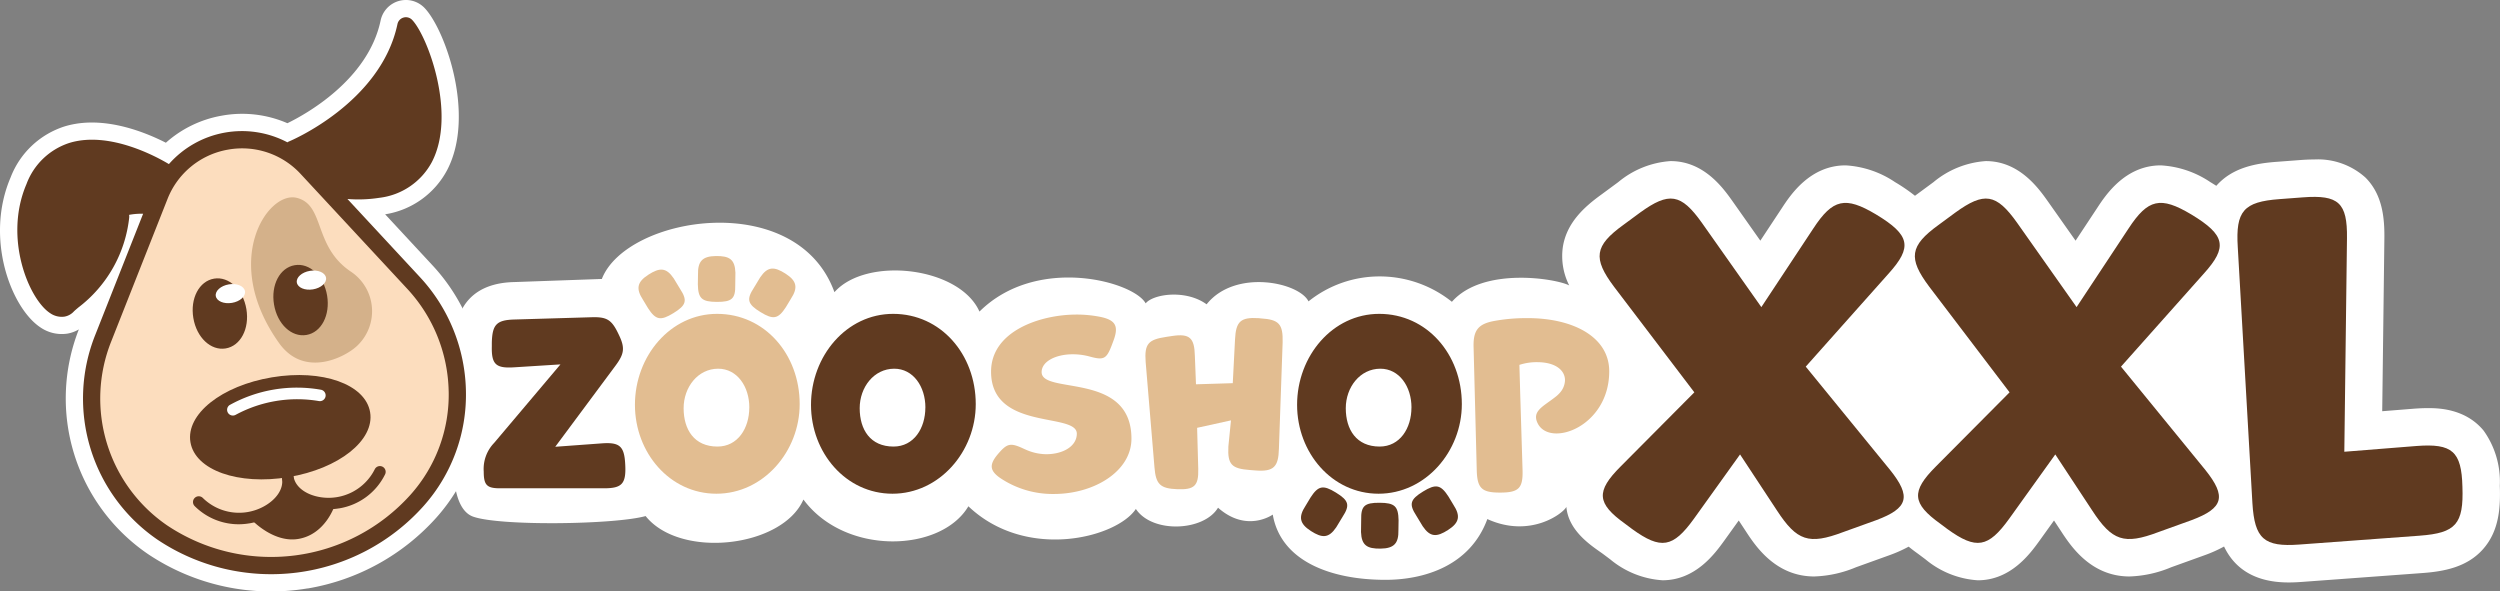
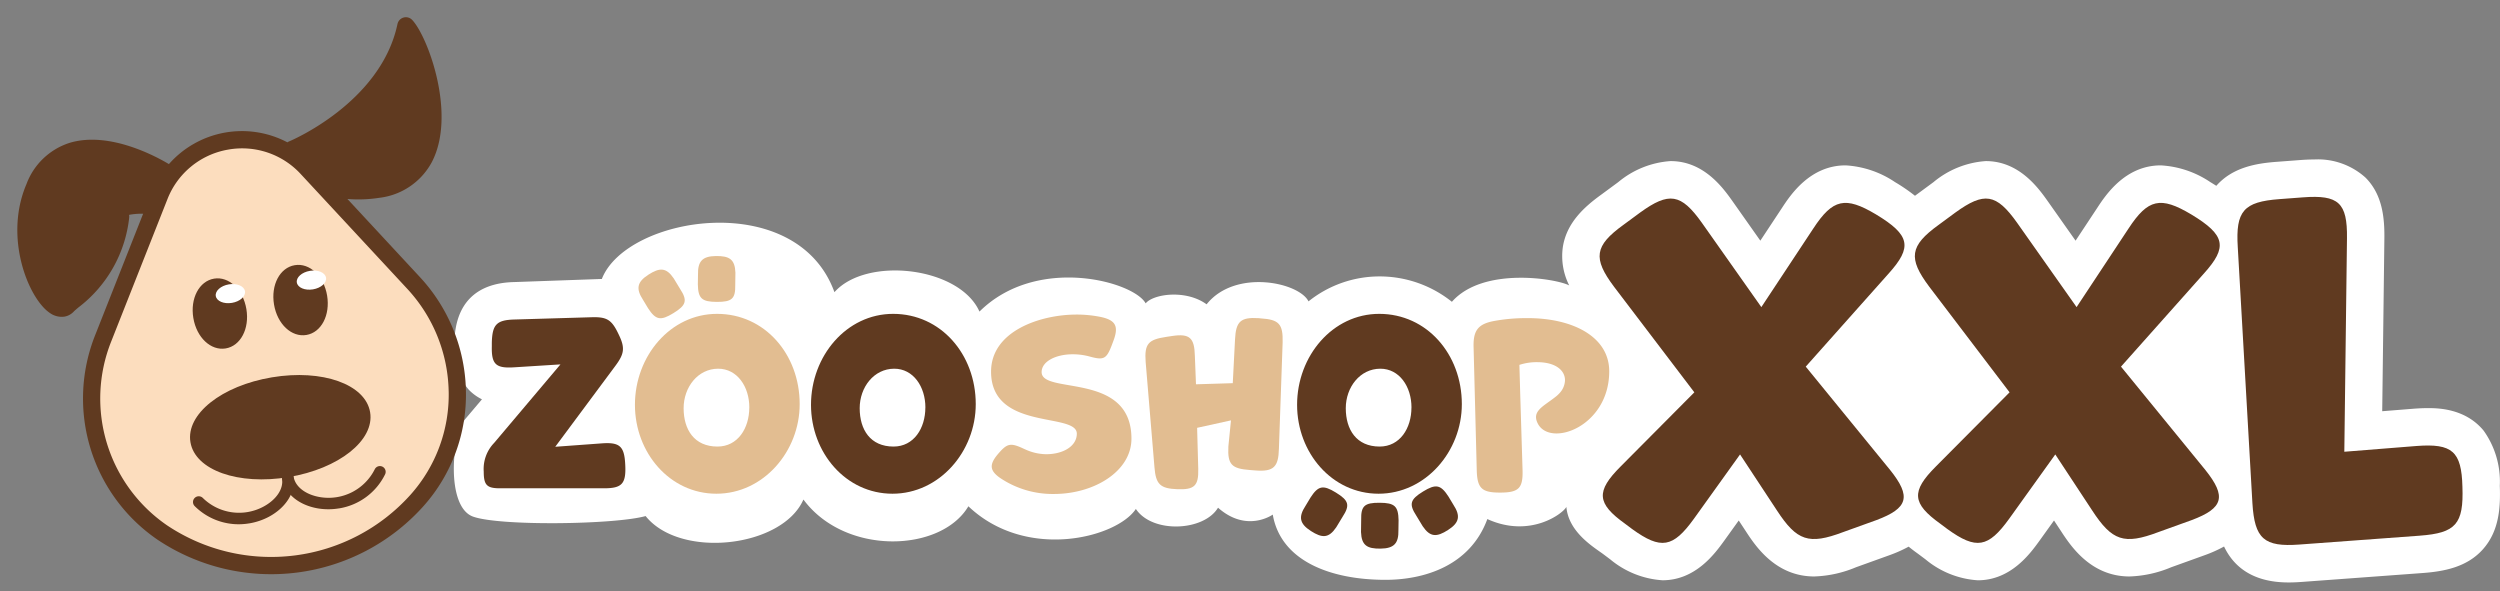
<svg xmlns="http://www.w3.org/2000/svg" width="282.125" height="66.748" viewBox="0 0 282.125 66.748">
  <rect x="0" y="0" width="282.125" height="66.748" fill="#808080" stroke="none" />
  <defs>
    <clipPath id="clip-path">
      <rect id="Rectangle_1" data-name="Rectangle 1" width="230.908" height="47.734" fill="none" />
    </clipPath>
  </defs>
  <g id="Group_69" data-name="Group 69" transform="translate(843.033 -42.067)">
    <g id="Group_2" data-name="Group 2" transform="translate(-791.816 60.063)">
      <g id="Group_1" data-name="Group 1" clip-path="url(#clip-path)">
        <path id="Path_1" data-name="Path 1" d="M116.628,40.58c4.834,2.2,8.56-.637,8.92-1.373.239,2.772,2.91,4.432,4.121,5.3l.826.619a10.244,10.244,0,0,0,5.9,2.362h0c3.738,0,5.917-3.014,6.975-4.476L145,40.742l.768,1.166c1.09,1.672,3.359,5.15,7.752,5.15a13.169,13.169,0,0,0,4.711-1.039l3.782-1.362a15.17,15.17,0,0,0,2.162-.965c.407.336.783.61,1.072.817l.827.619a10.242,10.242,0,0,0,5.9,2.362h0c3.738,0,5.918-3.014,6.974-4.476l1.63-2.272.768,1.166c1.091,1.672,3.359,5.15,7.752,5.15A13.173,13.173,0,0,0,193.8,46.02l3.782-1.362a15.1,15.1,0,0,0,2.186-.98c1.006,2.114,3.048,4.056,7.279,4.056.473,0,.978-.021,1.54-.063l13.579-1c2.361-.175,5.021-.634,6.848-2.718,1.791-2.043,1.961-4.635,1.873-7.134a9.88,9.88,0,0,0-1.821-6.211c-2.087-2.548-5.256-2.548-6.3-2.548-.481,0-1,.021-1.6.067l-3.549.283.243-19.468c.029-2.315-.2-4.942-2.108-6.875A8.017,8.017,0,0,0,209.943,0c-.48,0-1,.021-1.581.065l-2.65.2c-2.35.174-4.995.634-6.819,2.709-.22-.141-.44-.278-.66-.411l-.023-.014A11.1,11.1,0,0,0,192.632.666c-4.024,0-6.232,3.363-7.169,4.789l-2.451,3.708-3.159-4.48c-1.041-1.462-3.207-4.5-6.966-4.5a10.3,10.3,0,0,0-5.915,2.379l-1.92,1.415-.163.121a19.816,19.816,0,0,0-2.231-1.53l-.023-.014A11.1,11.1,0,0,0,157.057.666c-4.024,0-6.232,3.363-7.169,4.789l-2.451,3.708-3.159-4.48c-1.041-1.462-3.207-4.5-6.966-4.5A10.3,10.3,0,0,0,131.4,2.558l-1.92,1.414c-1.91,1.383-3.914,3.17-4.334,5.936a7.321,7.321,0,0,0,.724,4.308c-1.4-.755-9.721-2.163-13.239,1.847a13.051,13.051,0,0,0-8.2-2.865,12.822,12.822,0,0,0-7.983,2.816c-1.072-2.158-8.288-3.7-11.5.333-2.329-1.7-6.025-1.174-6.876-.107-1.349-2.471-12.274-5.5-18.757.926C57.06,12.1,46.557,10.9,42.95,14.977,38.7,3.237,19.479,6.346,16.7,13.485l-9.919.351c-4.288.106-6.61,2.437-6.716,6.742v.46A6.7,6.7,0,0,0,1.7,26a5.342,5.342,0,0,0,1.471,1.067L1.3,29.278c-1.552,1.854-2.2,9.869.833,11.013,2.926,1.1,16.031.925,19.508-.05,3.9,4.877,15.435,3.562,17.809-1.866,4.707,6.361,15.52,5.979,18.615.763,6.53,6.206,16.749,3.55,18.9.3,1.865,2.8,7.689,2.516,9.272-.141,3.251,2.883,6.177.777,6.177.777.89,5.173,6.4,7.363,12.721,7.363,4.325,0,9.541-1.554,11.492-6.854" transform="translate(0)" fill="#fff" />
        <path id="Path_2" data-name="Path 2" d="M530.385,47.585c2.405,3.006,2.054,4.309-1.553,5.661L525.074,54.6c-3.858,1.453-5.211,1-7.465-2.455l-4.158-6.313L508.24,53.1c-2.355,3.257-3.708,3.508-6.964,1.153l-.8-.6c-3.207-2.3-3.307-3.657-.5-6.463l8.317-8.367-9.068-11.924c-2.405-3.207-2.2-4.61,1.052-6.965l1.9-1.4c3.257-2.355,4.609-2.155,6.964,1.153l6.714,9.519,5.862-8.868c2.2-3.357,3.608-3.657,7.065-1.6,3.908,2.355,4.108,3.708,1.453,6.664l-9.369,10.522Z" transform="translate(-368.304 -12.545)" fill="#603a20" />
        <path id="Path_3" data-name="Path 3" d="M667.3,47.585c2.4,3.006,2.054,4.309-1.553,5.661L661.987,54.6c-3.858,1.453-5.211,1-7.465-2.455l-4.158-6.313L645.153,53.1c-2.354,3.257-3.707,3.508-6.964,1.153l-.8-.6c-3.207-2.3-3.307-3.657-.5-6.463l8.317-8.367-9.068-11.924c-2.405-3.207-2.2-4.61,1.052-6.965l1.9-1.4c3.257-2.355,4.61-2.155,6.964,1.153l6.714,9.519,5.862-8.868c2.2-3.357,3.608-3.657,7.065-1.6,3.908,2.355,4.109,3.708,1.453,6.664l-9.369,10.522Z" transform="translate(-469.642 -12.545)" fill="#603a20" />
        <path id="Path_4" data-name="Path 4" d="M795.21,54.489l-13.578,1c-4.009.3-5.061-.651-5.311-4.66l-1.653-28.909c-.251-4.058.651-5.11,4.709-5.411l2.656-.2c4.008-.3,5.01.6,4.96,4.609l-.3,24.1,8.167-.651c4.008-.3,5.061.6,5.161,4.609.15,4.208-.752,5.211-4.81,5.511" transform="translate(-573.353 -12.034)" fill="#603a20" />
        <path id="Path_5" data-name="Path 5" d="M164.3,87.35c-5.246,0-9.194-4.609-9.194-10.034,0-5.5,4-10.263,9.27-10.263,5.374,0,9.321,4.559,9.321,10.187,0,5.348-4.1,10.11-9.4,10.11m3.718-9.728c0-2.368-1.375-4.38-3.515-4.38-2.292,0-3.9,2.088-3.9,4.457,0,2.419,1.2,4.329,3.82,4.329,2.292,0,3.591-2.063,3.591-4.406" transform="translate(-114.801 -49.63)" fill="#603a20" />
        <path id="Path_6" data-name="Path 6" d="M237.141,82.551a5.82,5.82,0,0,0,2.394.56c1.936,0,3.463-.916,3.463-2.317,0-2.445-9.677-.28-9.677-7,0-4.635,5.654-6.443,9.626-6.443a13.771,13.771,0,0,1,2.674.255c1.757.357,2.139,1.044,1.5,2.725l-.2.535c-.586,1.5-.891,1.655-2.47,1.223a7.161,7.161,0,0,0-1.91-.255c-1.936,0-3.514.815-3.514,2.012,0,2.572,10.136-.1,10.136,7.512,0,3.693-4.228,6.24-8.735,6.24a10.617,10.617,0,0,1-6.01-1.757c-1.248-.84-1.324-1.528-.382-2.674,1.12-1.324,1.451-1.4,3.107-.611" transform="translate(-172.696 -49.849)" fill="#e2bd91" />
        <path id="Path_7" data-name="Path 7" d="M315.42,83.607c-.051,2.037-.586,2.6-2.623,2.445L312.135,86c-2.037-.153-2.521-.611-2.419-2.648l.294-2.954-3.82.841.127,4.635c.051,1.91-.433,2.368-2.368,2.292s-2.419-.56-2.572-2.47l-.993-11.867c-.153-2.063.28-2.547,2.317-2.852l.662-.1c2.012-.306,2.521.229,2.572,2.241l.127,3.209,4.151-.127.255-4.941c.1-2.038.637-2.521,2.674-2.394l.229.025c2.063.127,2.521.637,2.47,2.7Z" transform="translate(-222.312 -50.955)" fill="#e2bd91" />
        <path id="Path_8" data-name="Path 8" d="M448.985,68.916a19.813,19.813,0,0,0-3.718.306c-1.859.331-2.445,1.044-2.394,2.954l.357,13.879c.051,2.063.56,2.547,2.623,2.547,2.114,0,2.6-.484,2.547-2.521l-.266-8.66h0l-.09-3.232a6.248,6.248,0,0,1,1.987-.306c2.164,0,3.158.968,3.158,2.037a2.22,2.22,0,0,1-.6,1.442v0l-.016.016a3.3,3.3,0,0,1-.5.455l-.019.015,0,0c-1.318,1.036-2.661,1.57-1.927,2.977,1.408,2.7,8.053.338,8.053-5.912,0-3.922-4.149-6-9.191-6" transform="translate(-327.796 -51.009)" fill="#e2bd91" />
        <path id="Path_9" data-name="Path 9" d="M87.843,87.35c-5.246,0-9.194-4.609-9.194-10.034,0-5.5,4-10.263,9.27-10.263,5.374,0,9.321,4.559,9.321,10.187,0,5.348-4.1,10.11-9.4,10.11m3.718-9.728c0-2.368-1.375-4.38-3.515-4.38-2.292,0-3.9,2.088-3.9,4.457,0,2.419,1.2,4.329,3.82,4.329,2.292,0,3.591-2.063,3.591-4.406" transform="translate(-58.213 -49.63)" fill="#e2bd91" />
        <path id="Path_10" data-name="Path 10" d="M108.011,41.937c-1.541.018-2.052.612-2.02,2.084l-.017,1.117c.031,1.588.444,1.964,2.128,1.974,1.726.011,2.123-.358,2.092-1.927l.019-1.381c-.059-1.514-.7-1.884-2.2-1.867" transform="translate(-78.438 -31.04)" fill="#e2bd91" />
        <path id="Path_11" data-name="Path 11" d="M81.318,48.408c-1.3.83-1.418,1.6-.613,2.836l.576.957c.867,1.332,1.416,1.431,2.851.55,1.471-.9,1.613-1.427.756-2.742l-.715-1.182c-.85-1.254-1.589-1.229-2.856-.42" transform="translate(-59.36 -35.407)" fill="#e2bd91" />
-         <path id="Path_12" data-name="Path 12" d="M132.366,47.957c1.3.83,1.418,1.6.613,2.836l-.576.957c-.867,1.332-1.416,1.431-2.851.55-1.471-.9-1.613-1.427-.756-2.742l.715-1.182c.851-1.254,1.589-1.229,2.856-.42" transform="translate(-94.94 -35.073)" fill="#e2bd91" />
        <path id="Path_13" data-name="Path 13" d="M375.425,87.35c-5.246,0-9.194-4.609-9.194-10.034,0-5.5,4-10.263,9.27-10.263,5.374,0,9.321,4.559,9.321,10.187,0,5.348-4.1,10.11-9.4,10.11m3.718-9.728c0-2.368-1.375-4.38-3.515-4.38-2.292,0-3.9,2.088-3.9,4.457,0,2.419,1.2,4.329,3.82,4.329,2.292,0,3.591-2.063,3.591-4.406" transform="translate(-271.071 -49.63)" fill="#603a20" />
        <path id="Path_14" data-name="Path 14" d="M396.193,154.272c1.541-.017,2.052-.612,2.02-2.083l.017-1.117c-.031-1.589-.444-1.964-2.128-1.975-1.726-.011-2.123.358-2.092,1.927l-.019,1.381c.059,1.514.7,1.884,2.2,1.867" transform="translate(-291.618 -110.356)" fill="#603a20" />
        <path id="Path_15" data-name="Path 15" d="M420.1,146.916c1.3-.83,1.418-1.6.613-2.836l-.576-.957c-.867-1.332-1.416-1.431-2.851-.55-1.471.9-1.613,1.427-.756,2.742l.715,1.182c.85,1.254,1.589,1.229,2.856.42" transform="translate(-307.908 -105.103)" fill="#603a20" />
        <path id="Path_16" data-name="Path 16" d="M369.05,147.367c-1.3-.83-1.418-1.6-.613-2.836l.576-.957c.867-1.332,1.416-1.431,2.851-.55,1.471.9,1.613,1.427.756,2.742l-.715,1.182c-.85,1.254-1.589,1.229-2.856.42" transform="translate(-272.329 -105.437)" fill="#603a20" />
        <path id="Path_17" data-name="Path 17" d="M26.552,87.813H14.812c-1.477,0-1.834-.356-1.834-1.885a4.228,4.228,0,0,1,1.172-3.234l7.487-8.863-5.246.331c-2.038.127-2.547-.331-2.5-2.368v-.407c.051-2.063.535-2.572,2.6-2.623l8.659-.255c1.732-.051,2.266.28,3.03,1.885.764,1.554.688,2.216-.357,3.616l-6.774,9.117,5.221-.382c2.037-.153,2.572.306,2.674,2.343.127,2.216-.356,2.725-2.394,2.725" transform="translate(-9.606 -50.705)" fill="#603a20" />
      </g>
    </g>
    <g id="Group_67" data-name="Group 67" transform="translate(-843.033 42.067)">
-       <path id="Path_134" data-name="Path 134" d="M34.714,66.4A24.918,24.918,0,0,1,16.7,62.526,21.264,21.264,0,0,1,8.9,37.169a3.758,3.758,0,0,1-1.312.482,4.242,4.242,0,0,1-3.031-.708C1.27,34.763-1.75,26.9,1.2,20.017a9.678,9.678,0,0,1,6.1-5.755,9.944,9.944,0,0,1,1.241-.289c3.878-.646,7.935.991,10.178,2.135a12.793,12.793,0,0,1,6.2-3.036l.261-.046a12.806,12.806,0,0,1,7.254.879c2.026-.986,9.1-4.866,10.518-11.588A2.913,2.913,0,0,1,45,.112a3.043,3.043,0,0,1,.32-.072A2.92,2.92,0,0,1,47.913.9c2.311,2.409,5.762,12.042,2.576,18.236a9.6,9.6,0,0,1-7.025,5.048l5.346,5.761a21.376,21.376,0,0,1,5.714,14.153,20.808,20.808,0,0,1-5.278,14.312,25.08,25.08,0,0,1-14.532,8" transform="translate(0 0)" fill="#fff" />
      <path id="Path_135" data-name="Path 135" d="M50.681,88.61h0a22.019,22.019,0,0,1-15.912-3.425A18.257,18.257,0,0,1,28.078,63.3l6.364-16.11a10.012,10.012,0,0,1,16.651-3.132L63.116,57.014a18.259,18.259,0,0,1,.4,24.534A22,22,0,0,1,50.681,88.61" transform="translate(-16.447 -25.086)" fill="#fcddbe" />
      <path id="Path_136" data-name="Path 136" d="M64.814,109.922c-5.685.948-9.726,4.163-9.2,7.32s5.392,4.887,11.077,3.939,9.726-4.163,9.2-7.32-5.392-4.887-11.077-3.939" transform="translate(-34.123 -67.341)" fill="#603a20" />
      <path id="Path_137" data-name="Path 137" d="M88.938,141.058a7.269,7.269,0,0,1-2.307.018c-2.211-.349-3.823-1.674-4.107-3.374a.649.649,0,1,1,1.28-.213c.19,1.14,1.379,2.045,3.029,2.306a5.829,5.829,0,0,0,6.135-3.16.649.649,0,1,1,1.152.6,7.027,7.027,0,0,1-5.182,3.826" transform="translate(-50.671 -83.689)" fill="#603a20" />
      <path id="Path_138" data-name="Path 138" d="M62.777,143.812a7.029,7.029,0,0,1-6.143-1.938.649.649,0,0,1,.9-.939,5.83,5.83,0,0,0,6.829,1c1.476-.782,2.307-2.023,2.117-3.163a.649.649,0,0,1,1.28-.213c.283,1.7-.812,3.476-2.79,4.523a7.26,7.26,0,0,1-2.188.732" transform="translate(-34.654 -84.75)" fill="#603a20" />
      <path id="Path_139" data-name="Path 139" d="M51.874,21.341c2.775-5.4-.5-14.17-2.249-16a.973.973,0,0,0-1.655.473c-1.88,8.913-12.126,13.2-12.229,13.24a.966.966,0,0,0-.191.106,10.991,10.991,0,0,0-13.373,2.456c-1.384-.83-6.718-3.752-11.2-2.4A7.693,7.693,0,0,0,6.1,23.882c-2.6,6.079.274,12.964,2.649,14.537a2.286,2.286,0,0,0,1.636.411,1.87,1.87,0,0,0,1.048-.566c.093-.1.291-.266.52-.462A14.743,14.743,0,0,0,17.7,27.616a.959.959,0,0,0-.02-.271,7.244,7.244,0,0,1,1.587-.125L13.842,40.953A19.307,19.307,0,0,0,20.9,64.006a23.069,23.069,0,0,0,30.013-3.8,18.87,18.87,0,0,0,4.783-12.978A19.431,19.431,0,0,0,50.5,34.363l-8.176-8.811a15.309,15.309,0,0,0,3.583-.13,7.747,7.747,0,0,0,5.969-4.082m1.874,25.925A16.931,16.931,0,0,1,49.459,58.91a21.124,21.124,0,0,1-27.48,3.478,17.351,17.351,0,0,1-6.326-20.721l6.364-16.109A8.991,8.991,0,0,1,28.752,20l.189-.034a8.991,8.991,0,0,1,8.108,2.768L49.072,35.687a17.488,17.488,0,0,1,4.676,11.578" transform="translate(-3.116 -3.097)" fill="#603a20" />
-       <path id="Path_140" data-name="Path 140" d="M78.544,57.751c3.243.775,1.859,5.445,6.11,8.317a5.365,5.365,0,0,1,.773,8.349c-1.307,1.287-5.988,3.749-8.855-.277-6.618-9.3-1.27-17.164,1.972-16.389" transform="translate(-45.083 -35.431)" fill="#d4b18a" />
      <path id="Path_141" data-name="Path 141" d="M58.75,81.424c-1.679.28-2.706,2.229-2.338,4.437s1.972,3.718,3.651,3.439S62.77,87.07,62.4,84.862s-1.972-3.719-3.651-3.439" transform="translate(-34.595 -49.979)" fill="#603a20" />
      <path id="Path_142" data-name="Path 142" d="M82.345,77.49c-1.679.28-2.707,2.229-2.338,4.437s1.972,3.718,3.652,3.439S86.364,83.136,86,80.928s-1.972-3.719-3.651-3.439" transform="translate(-49.084 -47.564)" fill="#603a20" />
-       <path id="Path_143" data-name="Path 143" d="M76.925,114.918a.648.648,0,0,1-.2,0,14.618,14.618,0,0,0-9.4,1.547.649.649,0,0,1-.7-1.091,15.639,15.639,0,0,1,10.3-1.739.649.649,0,0,1,.009,1.281" transform="translate(-40.725 -69.656)" fill="#fff" />
      <path id="Path_144" data-name="Path 144" d="M90.078,79.913c.1.577-.563,1.168-1.473,1.319s-1.725-.193-1.822-.77.563-1.167,1.473-1.319,1.725.193,1.822.77" transform="translate(-53.286 -48.577)" fill="#fff" />
      <path id="Path_145" data-name="Path 145" d="M66.378,83.865c.1.577-.563,1.168-1.473,1.319s-1.725-.193-1.822-.77.563-1.167,1.473-1.319,1.725.193,1.822.77" transform="translate(-38.732 -51.004)" fill="#fff" />
-       <path id="Path_146" data-name="Path 146" d="M73.937,146.567s2.387,2.489,5.124,2.032c3.113-.519,4.131-3.831,4.131-3.831s-4.891-.775-5.074-1.822a7.246,7.246,0,0,1-4.182,3.621" transform="translate(-45.403 -87.779)" fill="#603a20" />
    </g>
  </g>
</svg>